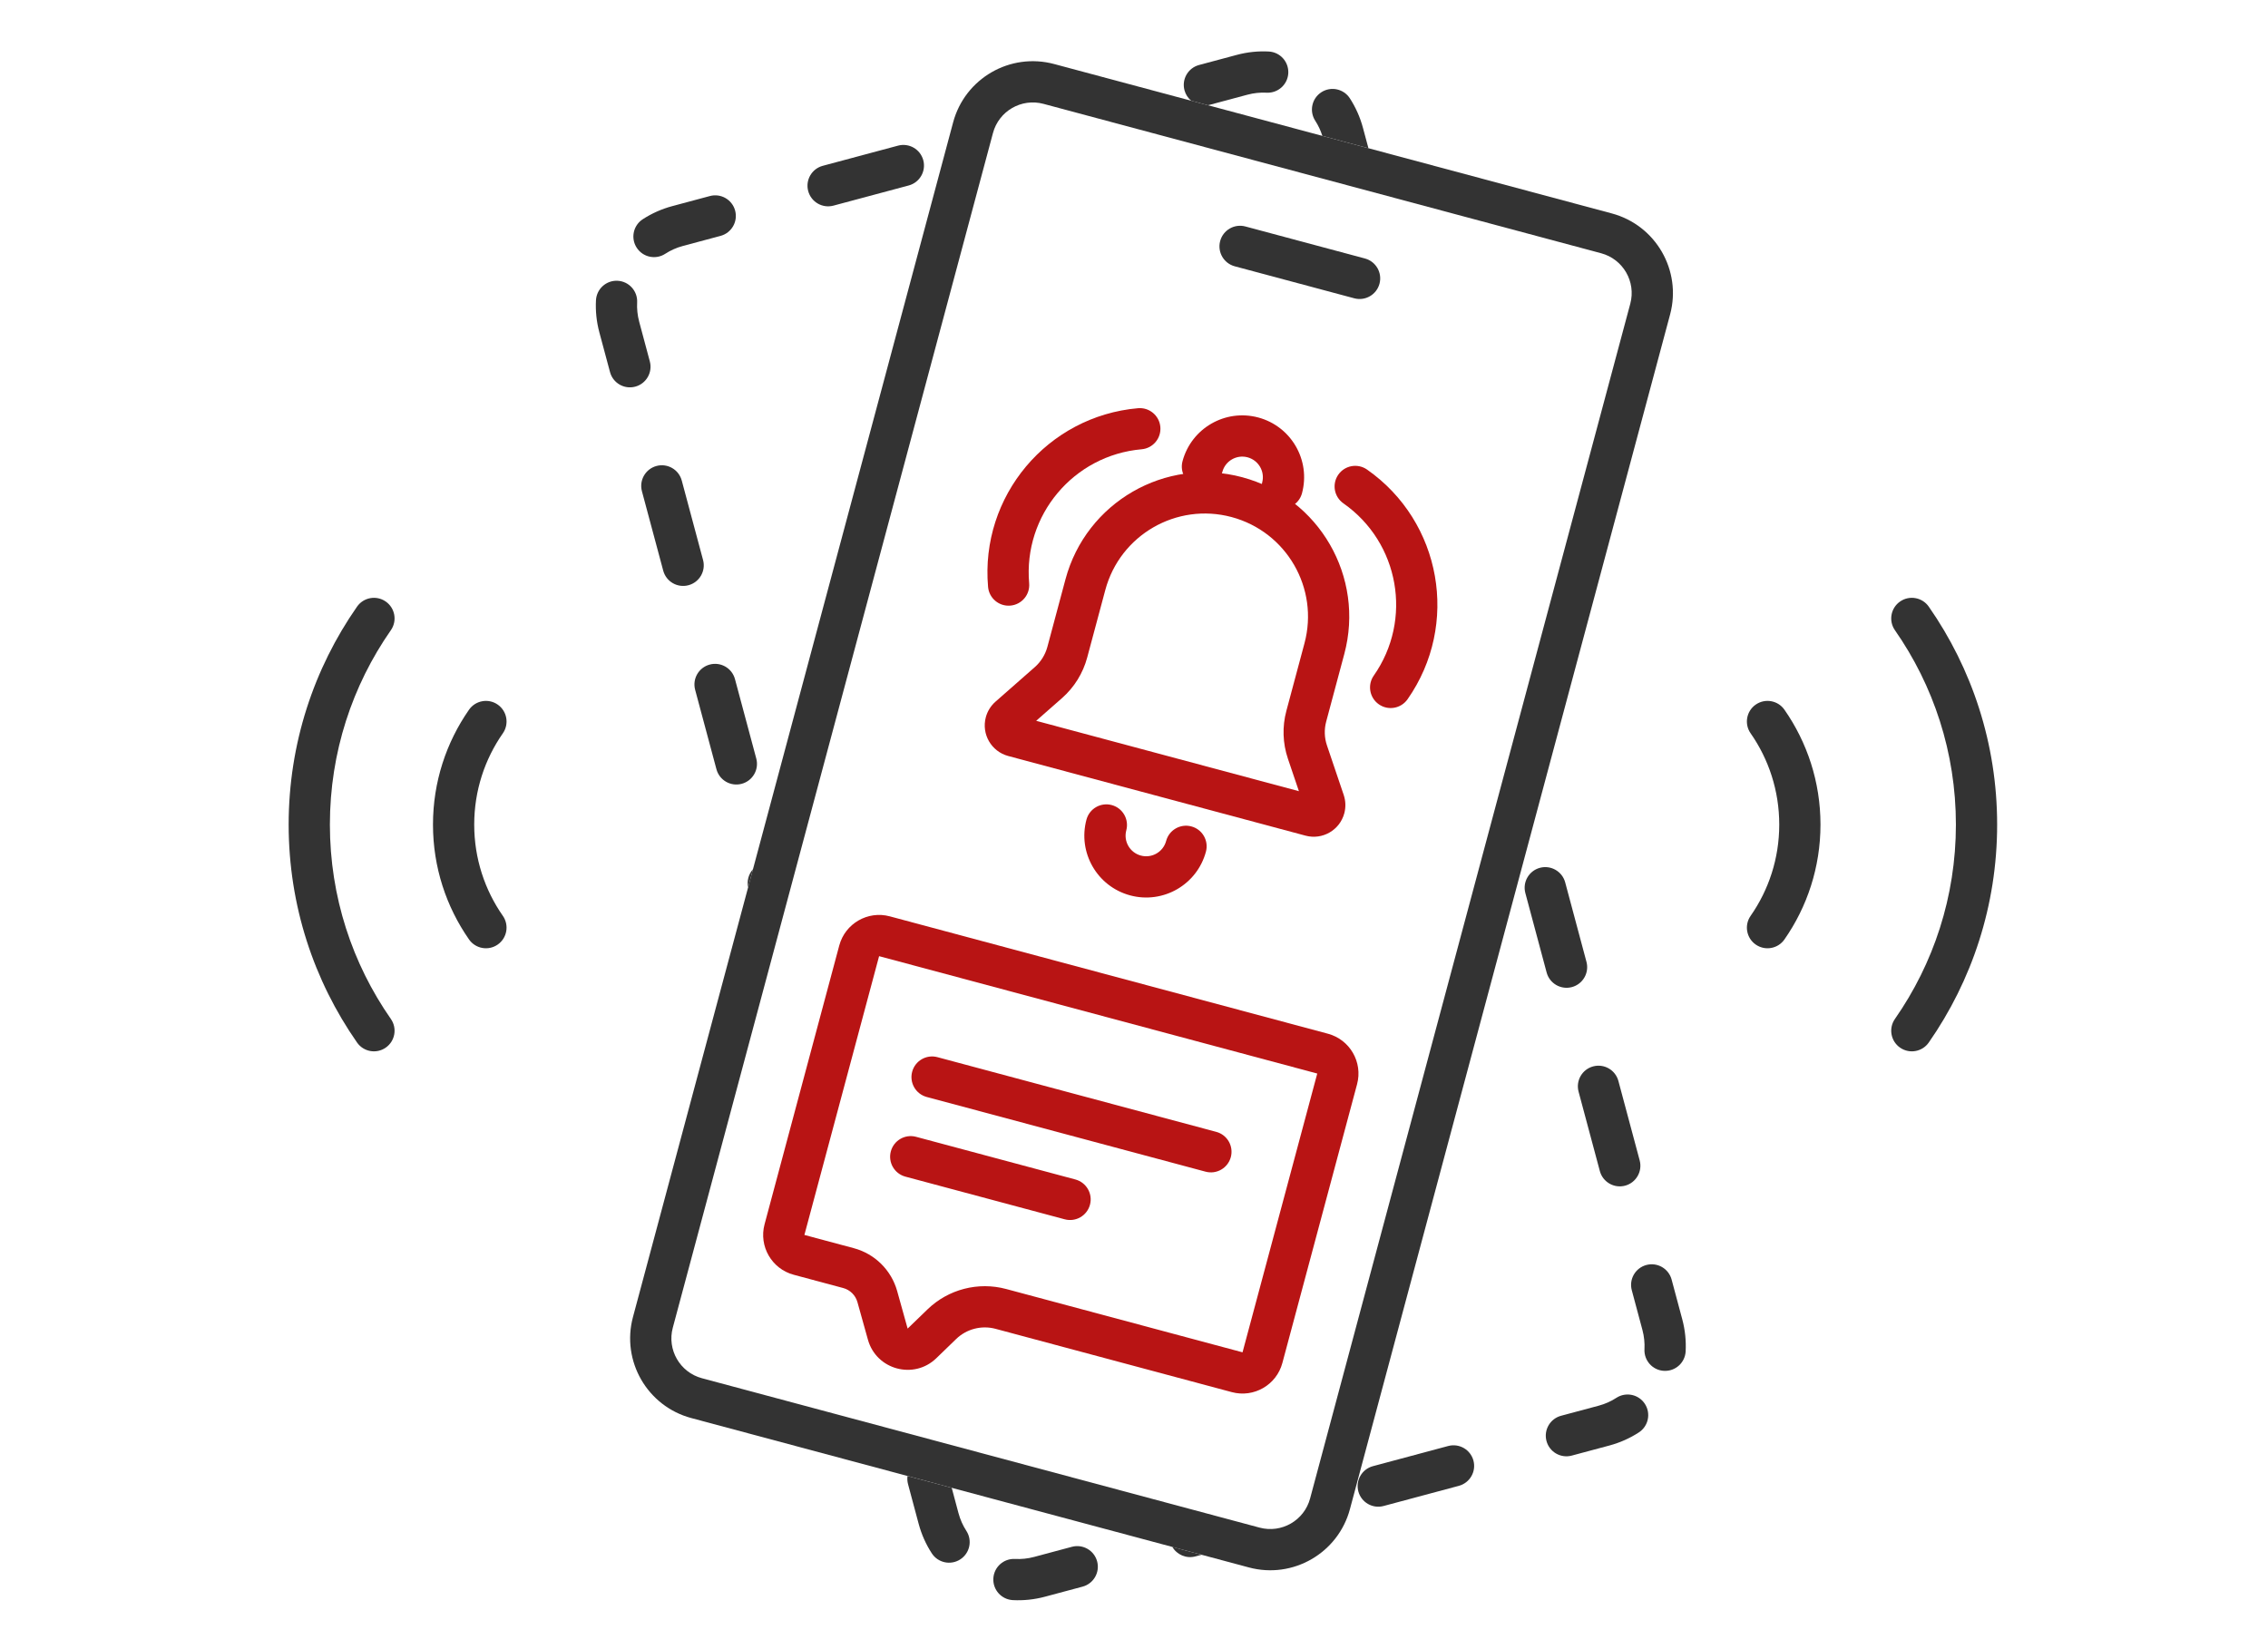
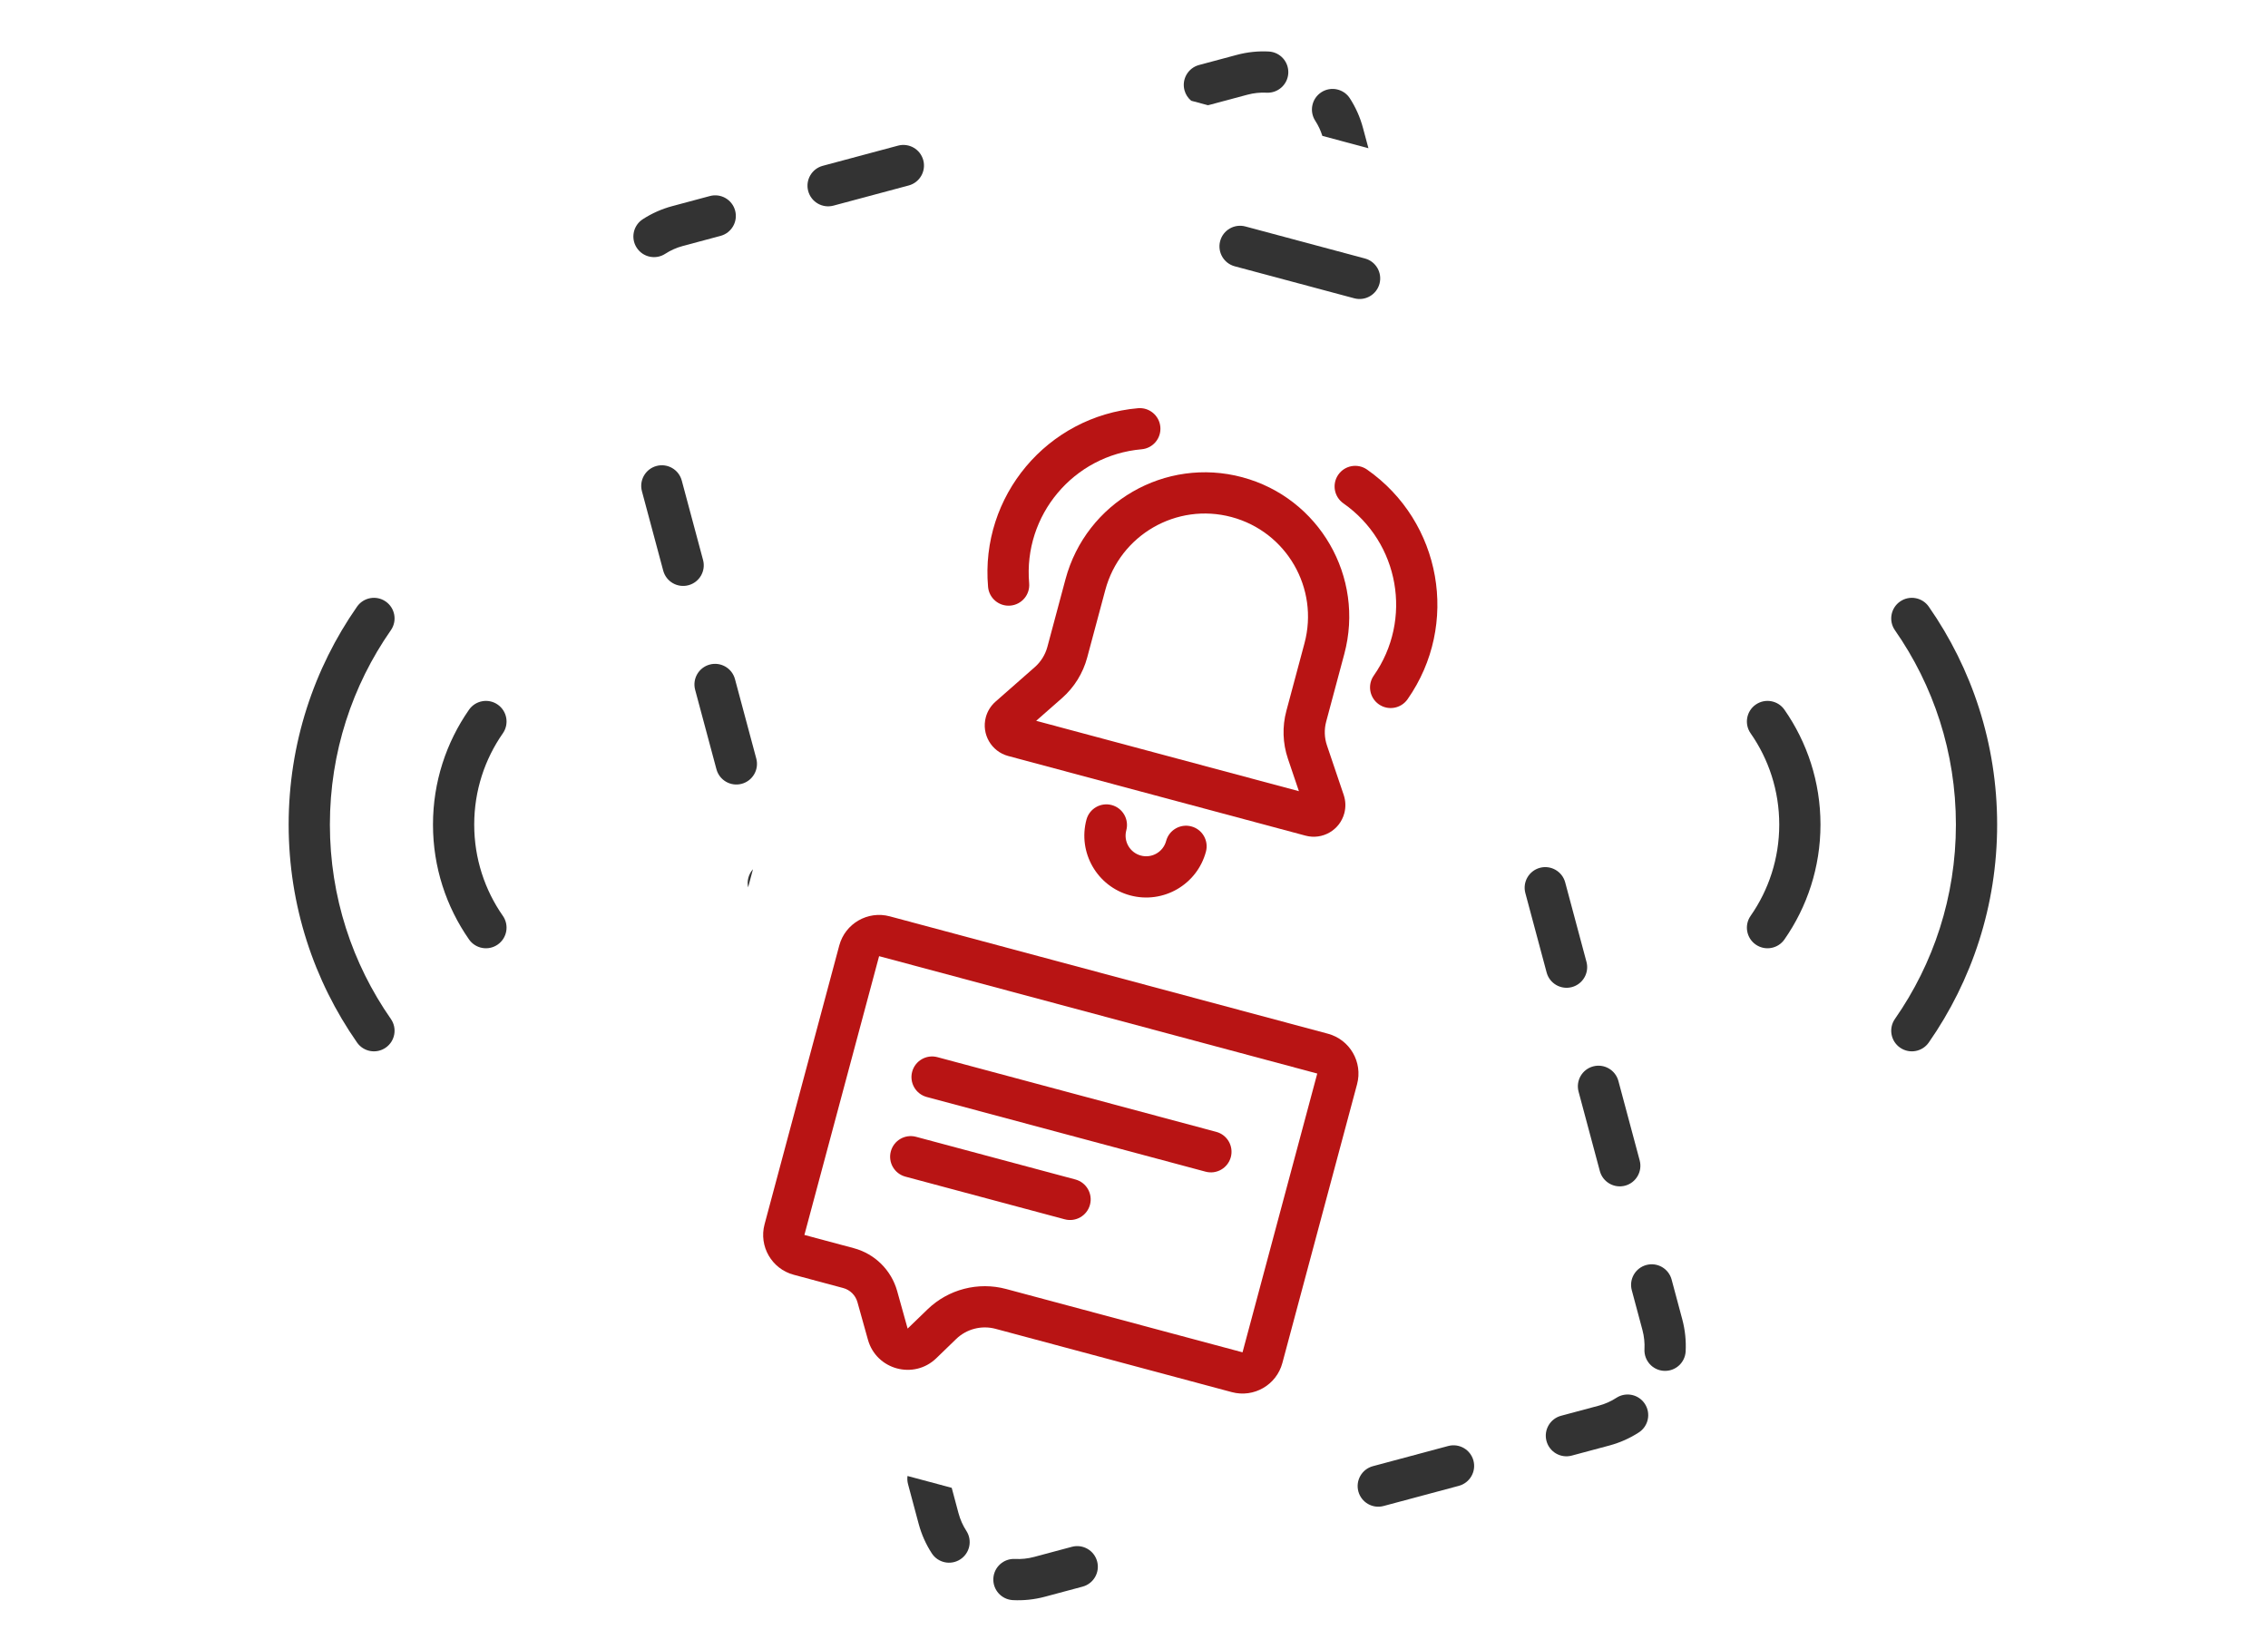
<svg xmlns="http://www.w3.org/2000/svg" width="110" height="80" viewBox="0 0 110 80" fill="none">
  <path d="M32.264 12.312C32.521 12.145 32.808 12.015 33.123 11.931L34.948 11.442C35.481 11.299 35.798 10.75 35.655 10.217C35.512 9.683 34.963 9.367 34.43 9.51L32.605 9.999C32.086 10.138 31.606 10.355 31.175 10.634C30.712 10.935 30.58 11.554 30.881 12.017C31.182 12.481 31.801 12.612 32.264 12.312Z" fill="#333333" />
  <path d="M39.905 8.043C39.372 8.186 39.055 8.734 39.198 9.267C39.341 9.801 39.889 10.117 40.423 9.975L44.073 8.997C44.606 8.854 44.923 8.305 44.78 7.772C44.637 7.238 44.089 6.922 43.555 7.065L39.905 8.043Z" fill="#333333" />
  <path d="M58.155 3.153C57.622 3.296 57.305 3.844 57.448 4.377C57.504 4.585 57.621 4.759 57.774 4.887L58.584 5.104C58.614 5.099 58.644 5.092 58.673 5.084L60.498 4.595C60.812 4.511 61.127 4.48 61.432 4.496C61.983 4.525 62.454 4.101 62.483 3.55C62.511 2.998 62.088 2.528 61.536 2.499C61.024 2.472 60.5 2.524 59.98 2.664L58.155 3.153Z" fill="#333333" />
  <path d="M66.37 7.19L64.136 6.592C64.052 6.326 63.935 6.08 63.791 5.858C63.491 5.395 63.622 4.776 64.086 4.475C64.549 4.174 65.168 4.306 65.469 4.769C65.748 5.2 65.965 5.68 66.104 6.199L66.37 7.19Z" fill="#333333" />
-   <path d="M56.859 75.04L58.277 75.421L57.98 75.5C57.536 75.619 57.081 75.419 56.859 75.04Z" fill="#333333" />
  <path d="M44.015 71.599L46.159 72.173L46.488 73.403C46.572 73.717 46.703 74.005 46.869 74.261C47.17 74.725 47.038 75.344 46.575 75.644C46.112 75.945 45.492 75.814 45.192 75.35C44.912 74.92 44.696 74.44 44.556 73.921L44.04 71.994C44.005 71.861 43.997 71.727 44.015 71.599Z" fill="#333333" />
  <path d="M36.285 43.045L36.52 42.166C36.312 42.397 36.215 42.722 36.285 43.045Z" fill="#333333" />
-   <path d="M30.902 14.671C30.931 14.12 30.507 13.649 29.956 13.62C29.404 13.591 28.934 14.015 28.905 14.567C28.878 15.079 28.93 15.603 29.069 16.122L29.586 18.049C29.729 18.583 30.277 18.899 30.81 18.756C31.344 18.613 31.66 18.065 31.517 17.532L31.001 15.605C30.917 15.291 30.886 14.976 30.902 14.671Z" fill="#333333" />
  <path d="M33.066 23.311C32.923 22.778 32.375 22.461 31.841 22.604C31.308 22.747 30.991 23.296 31.134 23.829L32.167 27.682C32.31 28.216 32.858 28.532 33.392 28.389C33.925 28.246 34.242 27.698 34.099 27.165L33.066 23.311Z" fill="#333333" />
  <path d="M35.647 32.944C35.504 32.411 34.956 32.094 34.423 32.237C33.889 32.38 33.572 32.928 33.715 33.462L34.748 37.315C34.891 37.849 35.439 38.165 35.973 38.022C36.506 37.879 36.823 37.331 36.68 36.797L35.647 32.944Z" fill="#333333" />
  <path d="M75.913 42.804C75.77 42.271 75.221 41.955 74.688 42.097C74.154 42.24 73.838 42.789 73.981 43.322L75.013 47.175C75.156 47.709 75.704 48.025 76.238 47.883C76.771 47.74 77.088 47.191 76.945 46.658L75.913 42.804Z" fill="#333333" />
  <path d="M78.494 52.438C78.351 51.904 77.802 51.587 77.269 51.73C76.736 51.873 76.419 52.422 76.562 52.955L77.594 56.808C77.737 57.342 78.286 57.658 78.819 57.516C79.353 57.373 79.669 56.824 79.526 56.291L78.494 52.438Z" fill="#333333" />
  <path d="M81.075 62.071C80.932 61.537 80.384 61.221 79.85 61.364C79.317 61.506 79 62.055 79.143 62.588L79.659 64.515C79.743 64.829 79.774 65.143 79.758 65.449C79.73 66 80.153 66.471 80.705 66.499C81.257 66.528 81.727 66.105 81.756 65.553C81.782 65.041 81.73 64.516 81.591 63.997L81.075 62.071Z" fill="#333333" />
  <path d="M79.485 69.486C79.948 69.185 80.08 68.566 79.779 68.102C79.479 67.639 78.859 67.507 78.396 67.808C78.14 67.975 77.852 68.105 77.538 68.189L75.713 68.678C75.18 68.821 74.863 69.369 75.006 69.903C75.149 70.436 75.697 70.753 76.231 70.61L78.056 70.121C78.575 69.982 79.055 69.765 79.485 69.486Z" fill="#333333" />
  <path d="M49.229 75.624C48.677 75.595 48.207 76.018 48.178 76.57C48.149 77.121 48.573 77.592 49.124 77.621C49.637 77.647 50.161 77.595 50.68 77.456L52.505 76.967C53.039 76.824 53.355 76.276 53.212 75.742C53.069 75.209 52.521 74.892 51.987 75.035L50.162 75.524C49.848 75.609 49.534 75.639 49.229 75.624Z" fill="#333333" />
  <path d="M66.588 71.123C66.054 71.266 65.738 71.814 65.881 72.348C66.024 72.881 66.572 73.198 67.105 73.055L70.755 72.077C71.289 71.934 71.606 71.386 71.463 70.852C71.32 70.319 70.771 70.002 70.238 70.145L66.588 71.123Z" fill="#333333" />
-   <path fill-rule="evenodd" clip-rule="evenodd" d="M77.656 12.285L50.61 5.038C49.543 4.752 48.446 5.385 48.16 6.452L32.631 64.407C32.345 65.475 32.978 66.571 34.045 66.857L61.091 74.104C62.158 74.39 63.255 73.757 63.541 72.69L79.07 14.734C79.356 13.667 78.723 12.571 77.656 12.285ZM51.127 3.106C48.993 2.534 46.8 3.8 46.228 5.934L30.699 63.89C30.128 66.024 31.394 68.217 33.528 68.789L60.574 76.036C62.707 76.608 64.901 75.341 65.473 73.207L81.002 15.252C81.573 13.118 80.307 10.925 78.173 10.353L51.127 3.106Z" fill="#333333" />
  <path fill-rule="evenodd" clip-rule="evenodd" d="M59.179 11.693C59.322 11.159 59.87 10.843 60.404 10.986L66.2 12.539C66.733 12.682 67.05 13.23 66.907 13.763C66.764 14.297 66.215 14.613 65.682 14.47L59.886 12.918C59.353 12.775 59.036 12.226 59.179 11.693Z" fill="#333333" />
  <path fill-rule="evenodd" clip-rule="evenodd" d="M63.888 52.077L42.637 46.383L39.014 59.906L41.412 60.549C42.43 60.822 43.229 61.612 43.513 62.627L44.021 64.449L44.985 63.517C45.995 62.54 47.444 62.165 48.801 62.529L60.264 65.6L63.888 52.077ZM64.405 50.145C65.472 50.431 66.105 51.528 65.819 52.595L62.196 66.118C61.91 67.185 60.813 67.818 59.746 67.532L48.283 64.46C47.605 64.279 46.88 64.466 46.375 64.954L45.411 65.887C44.322 66.94 42.502 66.446 42.095 64.987L41.586 63.165C41.493 62.831 41.23 62.571 40.894 62.481L38.496 61.838C37.429 61.552 36.796 60.455 37.082 59.389L40.705 45.865C40.991 44.799 42.088 44.165 43.155 44.451L64.405 50.145Z" fill="#B81414" />
  <path fill-rule="evenodd" clip-rule="evenodd" d="M44.241 51.989C44.384 51.456 44.932 51.139 45.466 51.282L58.989 54.906C59.522 55.048 59.839 55.597 59.696 56.13C59.553 56.664 59.004 56.98 58.471 56.837L44.948 53.214C44.414 53.071 44.098 52.523 44.241 51.989Z" fill="#B81414" />
  <path fill-rule="evenodd" clip-rule="evenodd" d="M43.206 55.853C43.349 55.319 43.897 55.003 44.43 55.146L52.158 57.216C52.691 57.359 53.008 57.908 52.865 58.441C52.722 58.975 52.173 59.291 51.64 59.148L43.913 57.078C43.379 56.935 43.063 56.386 43.206 55.853Z" fill="#B81414" />
  <path fill-rule="evenodd" clip-rule="evenodd" d="M59.733 25.082C57.065 24.367 54.324 25.95 53.609 28.617L52.73 31.896C52.526 32.659 52.1 33.344 51.507 33.866L50.255 34.966L62.998 38.38L62.464 36.802C62.211 36.053 62.185 35.247 62.39 34.484L63.268 31.206C63.983 28.538 62.4 25.797 59.733 25.082ZM51.677 28.1C52.678 24.366 56.516 22.15 60.25 23.15C63.985 24.151 66.201 27.989 65.2 31.723L64.322 35.002C64.219 35.384 64.232 35.787 64.359 36.161L65.171 38.562C65.268 38.849 65.278 39.159 65.2 39.452C64.981 40.27 64.139 40.757 63.32 40.537L48.899 36.673C48.08 36.453 47.594 35.612 47.813 34.793C47.892 34.5 48.055 34.237 48.283 34.037L50.187 32.363C50.484 32.103 50.696 31.76 50.799 31.379L51.677 28.1Z" fill="#B81414" />
-   <path fill-rule="evenodd" clip-rule="evenodd" d="M60.509 22.184C59.976 22.041 59.427 22.358 59.285 22.891C59.142 23.425 58.593 23.741 58.06 23.598C57.526 23.456 57.21 22.907 57.353 22.374C57.782 20.773 59.426 19.824 61.027 20.252C62.627 20.681 63.577 22.326 63.148 23.927C63.005 24.46 62.457 24.777 61.923 24.634C61.39 24.491 61.073 23.942 61.216 23.409C61.359 22.875 61.043 22.327 60.509 22.184Z" fill="#B81414" />
  <path fill-rule="evenodd" clip-rule="evenodd" d="M55.333 41.503C54.799 41.36 54.483 40.812 54.626 40.278C54.769 39.745 54.452 39.196 53.919 39.053C53.385 38.91 52.837 39.227 52.694 39.76C52.265 41.361 53.215 43.006 54.815 43.435C56.416 43.863 58.061 42.914 58.489 41.313C58.632 40.78 58.316 40.231 57.782 40.089C57.249 39.946 56.7 40.262 56.558 40.796C56.415 41.329 55.866 41.646 55.333 41.503Z" fill="#B81414" />
  <path fill-rule="evenodd" clip-rule="evenodd" d="M55.369 21.794C52.068 22.083 49.626 24.993 49.915 28.294C49.963 28.845 49.556 29.329 49.005 29.378C48.455 29.426 47.97 29.019 47.922 28.469C47.537 24.067 50.793 20.187 55.194 19.802C55.745 19.754 56.23 20.161 56.278 20.711C56.326 21.261 55.919 21.746 55.369 21.794Z" fill="#B81414" />
  <path fill-rule="evenodd" clip-rule="evenodd" d="M66.629 32.773C68.53 30.058 67.87 26.317 65.156 24.417C64.703 24.1 64.593 23.476 64.91 23.024C65.227 22.572 65.85 22.462 66.303 22.778C69.922 25.312 70.802 30.301 68.268 33.92C67.951 34.373 67.327 34.483 66.875 34.166C66.422 33.849 66.312 33.225 66.629 32.773Z" fill="#B81414" />
  <path fill-rule="evenodd" clip-rule="evenodd" d="M85.154 34.18C85.607 33.864 86.231 33.975 86.547 34.428C87.649 36.008 88.295 37.93 88.295 40C88.295 42.07 87.649 43.992 86.547 45.572C86.231 46.025 85.607 46.136 85.154 45.82C84.701 45.504 84.59 44.881 84.906 44.428C85.782 43.173 86.295 41.648 86.295 40C86.295 38.352 85.782 36.827 84.906 35.572C84.59 35.119 84.701 34.496 85.154 34.18Z" fill="#333333" />
  <path fill-rule="evenodd" clip-rule="evenodd" d="M92.154 29.18C92.607 28.864 93.231 28.975 93.547 29.428C95.637 32.425 96.863 36.071 96.863 40C96.863 43.929 95.637 47.575 93.547 50.572C93.231 51.025 92.607 51.136 92.154 50.82C91.701 50.504 91.59 49.881 91.906 49.428C93.77 46.756 94.863 43.507 94.863 40C94.863 36.493 93.77 33.244 91.906 30.572C91.59 30.119 91.701 29.496 92.154 29.18Z" fill="#333333" />
  <path fill-rule="evenodd" clip-rule="evenodd" d="M24.14 34.18C24.593 34.496 24.704 35.119 24.389 35.572C23.513 36.827 23 38.352 23 40C23 41.648 23.513 43.173 24.389 44.428C24.704 44.881 24.593 45.504 24.14 45.82C23.688 46.136 23.064 46.025 22.748 45.572C21.646 43.992 21 42.07 21 40C21 37.93 21.646 36.008 22.748 34.428C23.064 33.975 23.688 33.864 24.14 34.18Z" fill="#333333" />
  <path fill-rule="evenodd" clip-rule="evenodd" d="M18.709 29.18C19.162 29.496 19.273 30.119 18.957 30.572C17.093 33.244 16 36.493 16 40C16 43.507 17.093 46.756 18.957 49.428C19.273 49.881 19.162 50.504 18.709 50.82C18.256 51.136 17.633 51.025 17.317 50.572C15.226 47.575 14 43.929 14 40C14 36.071 15.226 32.425 17.317 29.428C17.633 28.975 18.256 28.864 18.709 29.18Z" fill="#333333" />
</svg>